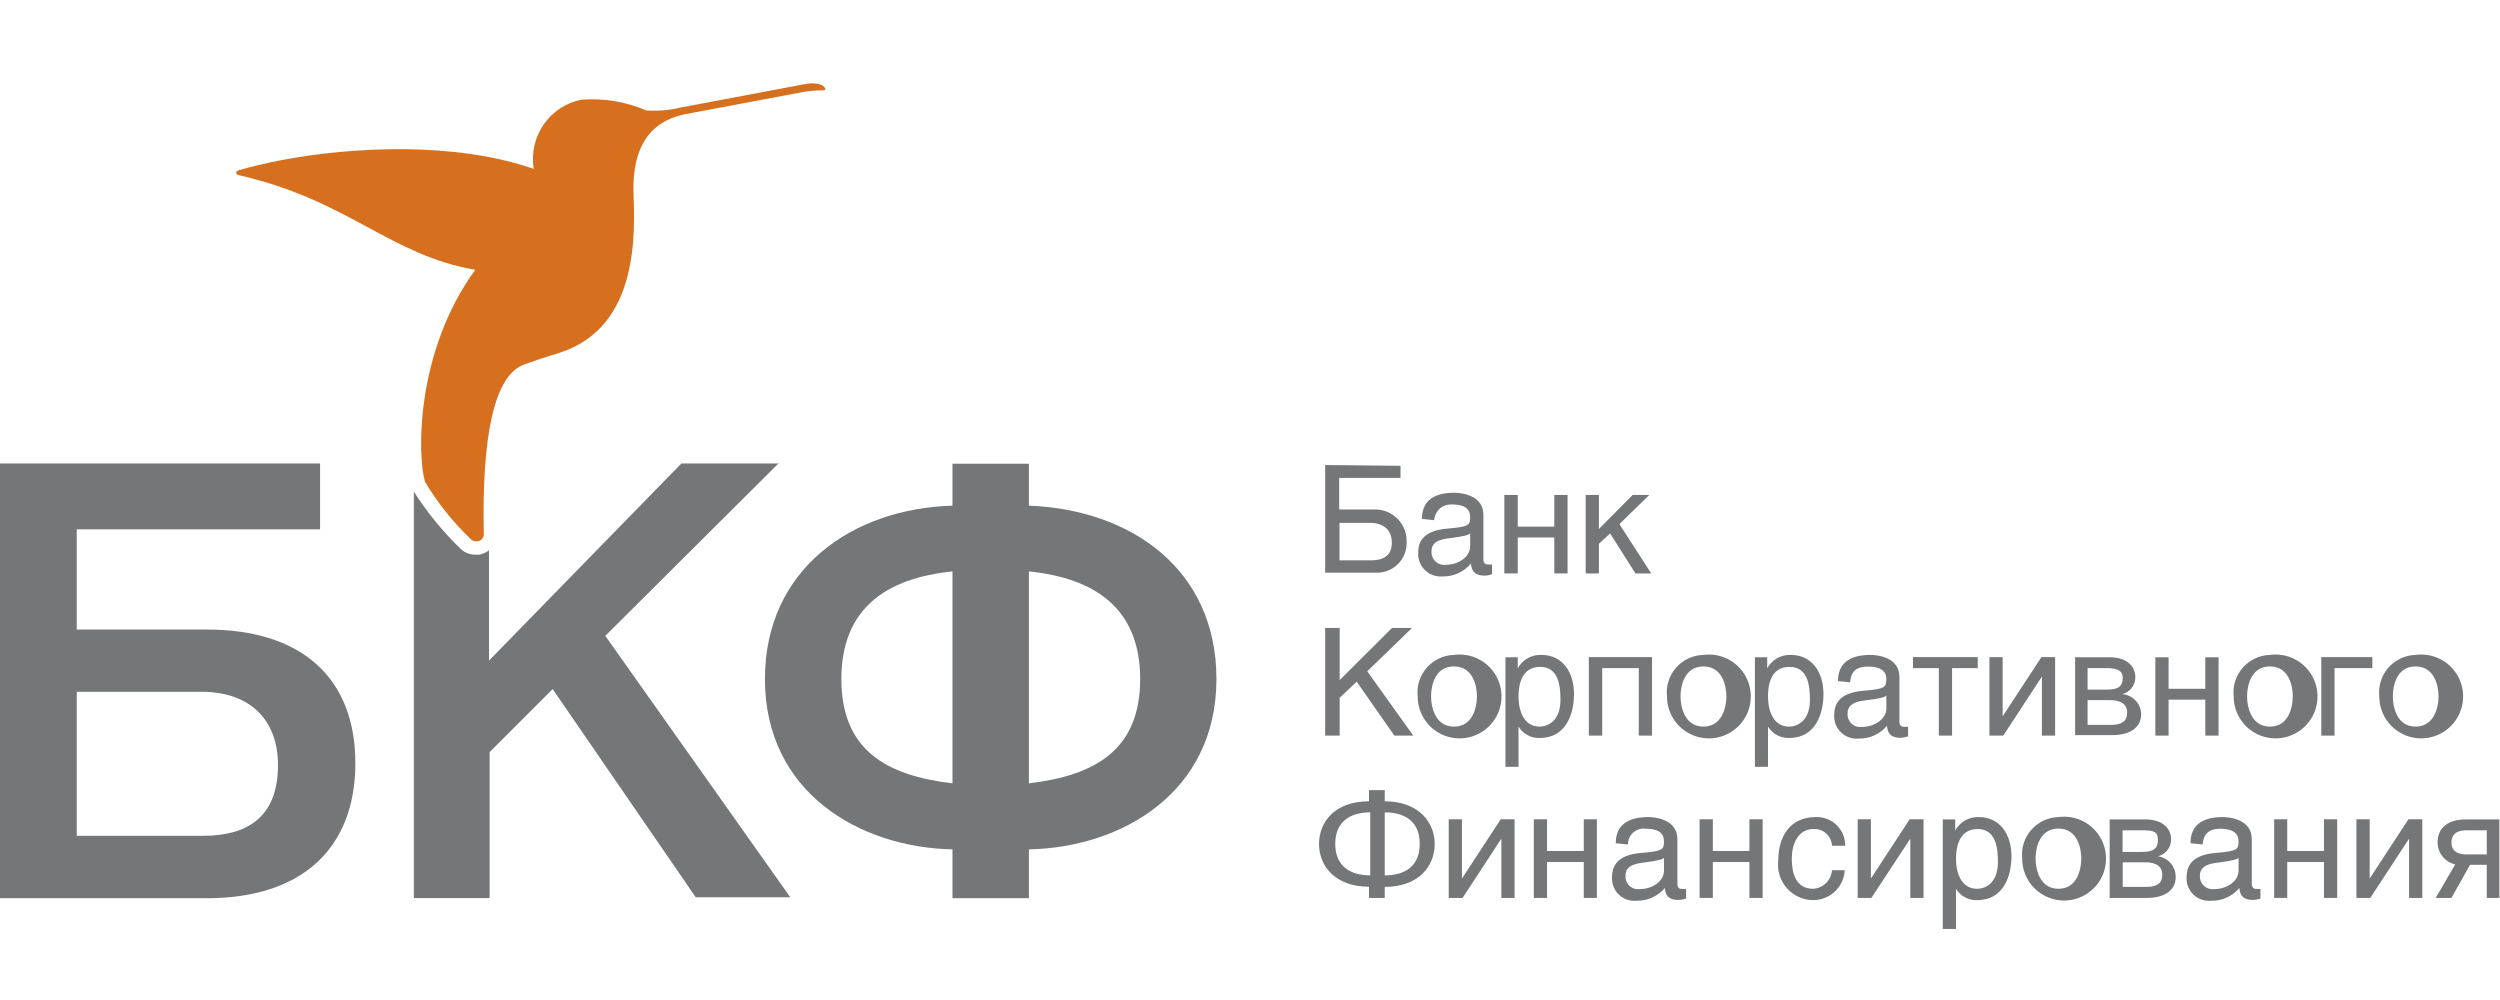
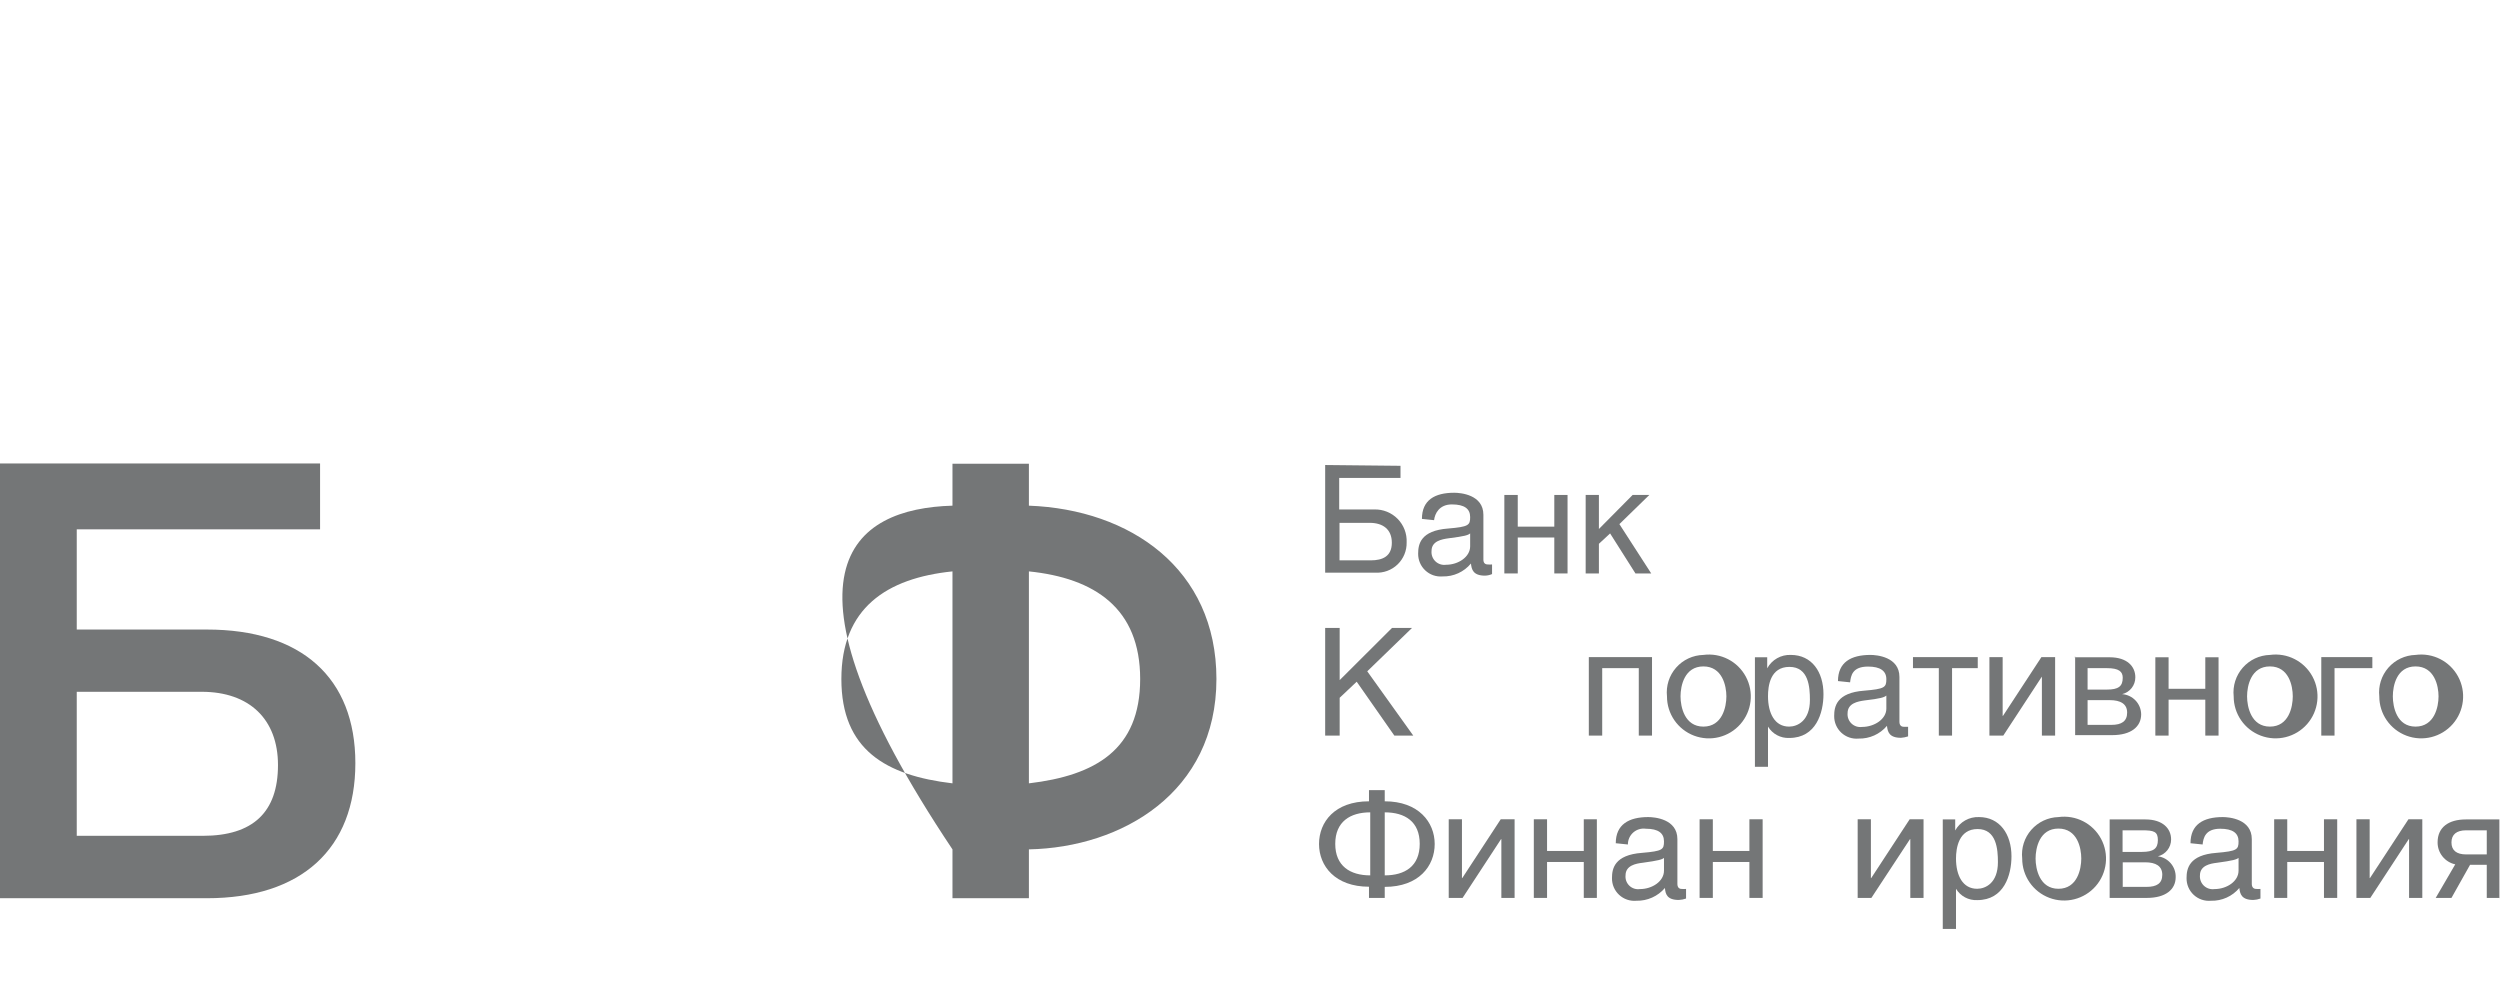
<svg xmlns="http://www.w3.org/2000/svg" width="180" height="72" viewBox="0 0 180 72" fill="none">
  <path fill-rule="evenodd" clip-rule="evenodd" d="M14.603 49.809H5.526V60.179H14.603C18.211 60.179 20.015 58.481 20.015 55.085C20.015 51.783 17.95 49.809 14.523 49.809H14.603ZM14.909 64.672H0V33.368H23.045V38.111H5.526V45.327H14.898C21.706 45.327 25.586 48.799 25.586 54.949C25.586 61.098 21.717 64.672 14.898 64.672H14.909Z" fill="#747677" />
-   <path fill-rule="evenodd" clip-rule="evenodd" d="M74.081 41.14V56.401C78.869 55.833 82.092 53.984 82.092 48.889C82.092 43.795 78.824 41.628 74.081 41.14ZM68.578 41.14C63.835 41.628 60.579 43.783 60.579 48.889C60.579 53.995 63.79 55.833 68.578 56.401V41.14ZM74.081 61.155V64.672H68.578V61.155C61.895 61.019 55.076 57.059 55.076 48.889C55.076 40.947 61.407 36.612 68.578 36.408V33.39H74.081V36.408C81.377 36.681 87.583 40.947 87.583 48.889C87.583 57.059 80.775 61.019 74.081 61.155Z" fill="#747677" />
-   <path fill-rule="evenodd" clip-rule="evenodd" d="M41.834 7.18C39.548 7.659 38.046 9.857 38.43 12.161C32.757 10.187 25.393 10.561 20.276 11.526C19.141 11.753 18.098 11.991 17.201 12.252C16.94 12.32 16.94 12.57 17.201 12.615C25.064 14.396 28.094 18.39 34.221 19.423C29.875 25.391 30.057 32.902 30.601 34.695C31.519 36.222 32.637 37.618 33.926 38.848C34.06 38.954 34.233 39 34.402 38.973C34.641 38.936 34.82 38.737 34.834 38.496C34.686 31.552 35.537 27.025 37.749 26.242C39.157 25.732 39.826 25.55 40.234 25.414C46.157 23.576 45.681 16.473 45.613 13.897C45.499 9.722 47.575 8.587 49.323 8.224L57.946 6.601C58.416 6.533 58.89 6.499 59.364 6.499L59.433 6.443C59.433 6.25 59.126 6.011 58.525 6H58.457C58.266 6.009 58.077 6.031 57.889 6.068L48.983 7.747C48.181 7.94 47.354 8.008 46.532 7.952C45.052 7.316 43.44 7.051 41.834 7.18Z" fill="#D6701E" />
-   <path fill-rule="evenodd" clip-rule="evenodd" d="M56.017 33.368H49.062L35.208 47.562V39.62C35.002 39.78 34.761 39.889 34.504 39.937H34.232C33.852 39.94 33.484 39.803 33.2 39.551C31.907 38.304 30.765 36.911 29.796 35.399V64.661H35.253V54.154L39.792 49.616L50.094 64.604H56.902L43.582 45.781L56.119 33.3L56.017 33.368Z" fill="#747677" />
+   <path fill-rule="evenodd" clip-rule="evenodd" d="M74.081 41.14V56.401C78.869 55.833 82.092 53.984 82.092 48.889C82.092 43.795 78.824 41.628 74.081 41.14ZM68.578 41.14C63.835 41.628 60.579 43.783 60.579 48.889C60.579 53.995 63.79 55.833 68.578 56.401V41.14ZM74.081 61.155V64.672H68.578V61.155C55.076 40.947 61.407 36.612 68.578 36.408V33.39H74.081V36.408C81.377 36.681 87.583 40.947 87.583 48.889C87.583 57.059 80.775 61.019 74.081 61.155Z" fill="#747677" />
  <path fill-rule="evenodd" clip-rule="evenodd" d="M100.836 33.538V34.411H96.422V36.681H98.952C99.582 36.664 100.19 36.91 100.632 37.36C101.073 37.81 101.307 38.423 101.278 39.052C101.292 39.65 101.055 40.226 100.623 40.641C100.192 41.055 99.606 41.269 99.009 41.231H95.412V33.481L100.836 33.538ZM96.422 40.346H98.692C99.554 40.346 100.212 40.051 100.212 39.075C100.212 38.099 99.554 37.645 98.623 37.645H96.445V40.346H96.422Z" fill="#747677" />
  <path fill-rule="evenodd" clip-rule="evenodd" d="M102.379 37.361C102.379 36 103.309 35.478 104.705 35.478C105.159 35.478 106.804 35.614 106.804 37.066V40.289C106.804 40.527 106.918 40.641 107.122 40.641C107.224 40.65 107.326 40.65 107.428 40.641V41.333C107.267 41.404 107.094 41.442 106.918 41.446C106.067 41.446 105.953 41.004 105.908 40.573C105.406 41.18 104.653 41.523 103.865 41.503C103.408 41.542 102.956 41.385 102.621 41.071C102.285 40.758 102.099 40.317 102.107 39.858C102.107 39.188 102.277 38.201 104.263 38.054C105.749 37.929 105.851 37.815 105.851 37.225C105.851 36.635 105.443 36.318 104.535 36.318C103.627 36.318 103.309 36.976 103.253 37.452L102.379 37.361ZM105.851 38.405C105.704 38.53 105.477 38.61 104.297 38.757C103.82 38.825 103.071 38.95 103.071 39.665C103.044 39.945 103.147 40.223 103.351 40.418C103.554 40.612 103.836 40.703 104.115 40.663C105 40.663 105.851 40.096 105.851 39.336V38.405Z" fill="#747677" />
  <path fill-rule="evenodd" clip-rule="evenodd" d="M109.278 37.918H111.91V35.637H112.863V41.288H111.91V38.7H109.278V41.288H108.313V35.637H109.278V37.918Z" fill="#747677" />
  <path fill-rule="evenodd" clip-rule="evenodd" d="M115.121 38.088L117.549 35.637H118.752L116.596 37.736L118.888 41.288H117.753L115.927 38.406L115.121 39.154V41.288H114.168V35.637H115.121V38.088Z" fill="#747677" />
  <path fill-rule="evenodd" clip-rule="evenodd" d="M96.456 48.969L100.223 45.213H101.664L98.442 48.334L101.755 52.963H100.393L97.682 49.083L96.456 50.24V52.963H95.412V45.213H96.456V48.969Z" fill="#747677" />
-   <path fill-rule="evenodd" clip-rule="evenodd" d="M104.682 47.154C105.929 46.983 107.151 47.605 107.748 48.713C108.345 49.821 108.191 51.183 107.363 52.131C106.534 53.078 105.205 53.412 104.027 52.968C102.849 52.525 102.07 51.396 102.073 50.138C101.993 49.389 102.23 48.642 102.725 48.075C103.221 47.509 103.93 47.175 104.682 47.154ZM104.682 52.316C106.055 52.316 106.339 50.898 106.339 50.138C106.339 49.377 106.055 47.982 104.682 47.982C103.309 47.982 103.037 49.377 103.037 50.138C103.037 50.898 103.332 52.316 104.682 52.316Z" fill="#747677" />
-   <path fill-rule="evenodd" clip-rule="evenodd" d="M108.393 47.324H109.278V48.118C109.616 47.494 110.282 47.12 110.991 47.154C112.489 47.154 113.328 48.379 113.328 49.979C113.328 51.329 112.795 53.133 110.866 53.133C110.245 53.161 109.657 52.848 109.334 52.316V55.209H108.393V47.324ZM109.334 50.126C109.334 51.363 109.822 52.316 110.855 52.316C111.456 52.316 112.352 51.896 112.352 50.399C112.352 49.468 112.262 48.016 110.889 48.016C109.516 48.016 109.334 49.389 109.334 50.126Z" fill="#747677" />
  <path fill-rule="evenodd" clip-rule="evenodd" d="M118.945 47.312V52.963H117.992V48.106H115.359V52.963H114.395V47.312H118.945Z" fill="#747677" />
  <path fill-rule="evenodd" clip-rule="evenodd" d="M122.644 47.154C123.89 46.988 125.109 47.613 125.702 48.722C126.295 49.831 126.138 51.192 125.308 52.137C124.478 53.082 123.149 53.413 121.973 52.968C120.796 52.523 120.019 51.395 120.023 50.138C119.943 49.387 120.181 48.638 120.679 48.071C121.177 47.504 121.889 47.172 122.644 47.154ZM122.644 52.316C124.005 52.316 124.3 50.898 124.3 50.138C124.3 49.377 124.005 47.982 122.644 47.982C121.282 47.982 120.998 49.377 120.998 50.138C120.998 50.898 121.293 52.316 122.644 52.316Z" fill="#747677" />
  <path fill-rule="evenodd" clip-rule="evenodd" d="M126.354 47.324H127.239V48.118C127.576 47.498 128.236 47.124 128.941 47.154C130.45 47.154 131.29 48.379 131.29 49.979C131.29 51.329 130.756 53.133 128.828 53.133C128.206 53.161 127.619 52.848 127.296 52.316V55.209H126.354V47.324ZM127.296 50.126C127.296 51.363 127.784 52.316 128.816 52.316C129.418 52.316 130.314 51.896 130.314 50.399C130.314 49.468 130.223 48.016 128.839 48.016C127.455 48.016 127.296 49.389 127.296 50.126Z" fill="#747677" />
  <path fill-rule="evenodd" clip-rule="evenodd" d="M132.334 49.037C132.334 47.687 133.264 47.154 134.671 47.154C135.113 47.154 136.759 47.29 136.759 48.742V51.965C136.759 52.203 136.872 52.328 137.076 52.328C137.281 52.328 137.269 52.328 137.383 52.328V53.02C137.218 53.075 137.046 53.11 136.872 53.122C136.021 53.122 135.908 52.691 135.862 52.26C135.356 52.86 134.605 53.198 133.82 53.178C133.364 53.221 132.911 53.066 132.576 52.755C132.24 52.443 132.053 52.003 132.061 51.545C132.061 50.875 132.231 49.877 134.217 49.729C135.704 49.604 135.817 49.491 135.817 48.901C135.817 48.311 135.386 47.993 134.501 47.993C133.366 47.993 133.264 48.651 133.207 49.128L132.334 49.037ZM135.817 50.081C135.658 50.206 135.431 50.297 134.24 50.433C133.775 50.501 133.026 50.626 133.026 51.352C133.002 51.63 133.107 51.904 133.31 52.097C133.513 52.289 133.793 52.378 134.07 52.339C134.955 52.339 135.817 51.772 135.817 51.023V50.081Z" fill="#747677" />
  <path fill-rule="evenodd" clip-rule="evenodd" d="M142.398 47.312V48.106H140.548V52.963H139.595V48.106H137.734V47.312H142.398Z" fill="#747677" />
  <path fill-rule="evenodd" clip-rule="evenodd" d="M144.191 51.544H144.213L146.982 47.312H147.969V52.963H147.016V48.731H147.005L144.236 52.963H143.238V47.312H144.191V51.544Z" fill="#747677" />
  <path fill-rule="evenodd" clip-rule="evenodd" d="M149.365 47.324H151.895C153.154 47.324 153.744 47.982 153.744 48.765C153.749 49.342 153.353 49.846 152.791 49.979C153.557 50.032 154.154 50.663 154.164 51.431C154.164 52.328 153.427 52.929 152.088 52.929H149.41V47.256L149.365 47.324ZM150.318 49.65H151.702C152.519 49.65 152.837 49.423 152.837 48.799C152.837 48.356 152.564 48.107 151.702 48.107H150.306V49.65H150.318ZM150.318 52.191H152.02C152.757 52.191 153.154 51.93 153.154 51.306C153.154 50.682 152.678 50.41 151.906 50.41H150.306V52.191H150.318Z" fill="#747677" />
  <path fill-rule="evenodd" clip-rule="evenodd" d="M156.138 49.593H158.782V47.324H159.735V52.963H158.782V50.376H156.138V52.963H155.185V47.324H156.138V49.593Z" fill="#747677" />
  <path fill-rule="evenodd" clip-rule="evenodd" d="M163.434 47.154C164.681 46.983 165.903 47.605 166.5 48.713C167.097 49.821 166.943 51.183 166.115 52.131C165.286 53.078 163.957 53.412 162.779 52.968C161.601 52.525 160.822 51.396 160.825 50.138C160.745 49.389 160.982 48.642 161.477 48.075C161.973 47.509 162.682 47.175 163.434 47.154ZM163.434 52.316C164.796 52.316 165.08 50.898 165.08 50.138C165.08 49.377 164.796 47.982 163.434 47.982C162.073 47.982 161.789 49.377 161.789 50.138C161.789 50.898 162.084 52.316 163.434 52.316Z" fill="#747677" />
  <path fill-rule="evenodd" clip-rule="evenodd" d="M170.809 47.312V48.106H168.086V52.963H167.133V47.312H170.809Z" fill="#747677" />
  <path fill-rule="evenodd" clip-rule="evenodd" d="M173.918 47.154C175.165 46.983 176.387 47.605 176.984 48.713C177.581 49.821 177.427 51.183 176.599 52.131C175.77 53.078 174.44 53.412 173.263 52.968C172.085 52.525 171.306 51.396 171.309 50.138C171.229 49.389 171.466 48.642 171.961 48.075C172.457 47.509 173.166 47.175 173.918 47.154ZM173.918 52.316C175.28 52.316 175.575 50.898 175.575 50.138C175.575 49.377 175.28 47.982 173.918 47.982C172.557 47.982 172.284 49.377 172.284 50.138C172.284 50.898 172.568 52.316 173.918 52.316Z" fill="#747677" />
  <path fill-rule="evenodd" clip-rule="evenodd" d="M99.701 57.694C102.129 57.694 103.298 59.192 103.298 60.769C103.298 62.346 102.163 63.855 99.701 63.855V64.65H98.567V63.844C96.138 63.844 94.97 62.358 94.97 60.769C94.97 59.181 96.104 57.694 98.567 57.694V56.889H99.701V57.694ZM98.657 63.027V58.489C97.216 58.489 96.138 59.158 96.138 60.758C96.138 62.358 97.216 63.027 98.657 63.027ZM99.701 58.489V63.027C101.154 63.027 102.22 62.369 102.22 60.758C102.22 59.147 101.154 58.489 99.701 58.489Z" fill="#747677" />
  <path fill-rule="evenodd" clip-rule="evenodd" d="M105.261 63.22H105.284L108.052 58.988H109.051V64.65H108.098V60.418H108.075L105.306 64.65H104.308V58.988H105.261V63.22Z" fill="#747677" />
  <path fill-rule="evenodd" clip-rule="evenodd" d="M111.388 61.269H114.032V58.988H114.974V64.65H114.032V62.063H111.388V64.65H110.435V58.988H111.388V61.269Z" fill="#747677" />
  <path fill-rule="evenodd" clip-rule="evenodd" d="M116.335 60.713C116.335 59.362 117.277 58.829 118.672 58.829C119.126 58.829 120.772 58.965 120.772 60.418V63.64C120.772 63.878 120.885 64.003 121.078 64.003C121.184 64.013 121.29 64.013 121.396 64.003V64.695C121.228 64.755 121.052 64.79 120.874 64.797C120.023 64.797 119.909 64.366 119.875 63.935C119.364 64.534 118.609 64.872 117.821 64.854C117.365 64.896 116.913 64.742 116.577 64.43C116.241 64.118 116.054 63.678 116.063 63.22C116.063 62.551 116.233 61.552 118.23 61.405C119.716 61.28 119.807 61.166 119.807 60.577C119.807 59.986 119.399 59.669 118.502 59.669C118.175 59.622 117.844 59.721 117.595 59.939C117.347 60.157 117.205 60.473 117.209 60.803L116.335 60.713ZM119.807 61.768C119.671 61.881 119.433 61.961 118.264 62.12C117.787 62.176 117.039 62.312 117.039 63.027C117.011 63.305 117.113 63.579 117.315 63.772C117.516 63.965 117.795 64.054 118.071 64.014C118.956 64.014 119.807 63.458 119.807 62.687V61.768Z" fill="#747677" />
  <path fill-rule="evenodd" clip-rule="evenodd" d="M123.324 61.269H125.957V58.988H126.91V64.65H125.957V62.063H123.324V64.65H122.371V58.988H123.324V61.269Z" fill="#747677" />
-   <path fill-rule="evenodd" clip-rule="evenodd" d="M131.902 60.894C131.888 60.556 131.738 60.237 131.486 60.011C131.234 59.785 130.901 59.67 130.563 59.691C129.429 59.691 129.009 60.826 129.009 61.813C129.009 62.8 129.247 63.992 130.552 63.992C131.275 63.948 131.852 63.375 131.902 62.653H132.821C132.761 63.861 131.762 64.81 130.552 64.808C129.83 64.807 129.143 64.497 128.662 63.958C128.181 63.419 127.953 62.701 128.033 61.983C128.033 60.236 128.873 58.829 130.734 58.829C131.293 58.807 131.837 59.016 132.238 59.406C132.639 59.797 132.862 60.334 132.855 60.894H131.902Z" fill="#747677" />
  <path fill-rule="evenodd" clip-rule="evenodd" d="M134.705 63.22H134.728L137.496 58.988H138.495V64.65H137.542V60.418H137.519L134.739 64.65H133.752V58.988H134.705V63.22Z" fill="#747677" />
  <path fill-rule="evenodd" clip-rule="evenodd" d="M139.879 58.999H140.775V59.793C141.118 59.174 141.781 58.8 142.489 58.829C143.975 58.829 144.826 60.054 144.826 61.654C144.826 63.004 144.293 64.808 142.364 64.808C141.742 64.839 141.153 64.525 140.832 63.992V66.885H139.879V58.999ZM140.832 61.813C140.832 63.038 141.32 63.992 142.352 63.992C142.954 63.992 143.85 63.583 143.85 62.074C143.85 61.144 143.748 59.691 142.386 59.691C141.025 59.691 140.832 61.064 140.832 61.813Z" fill="#747677" />
  <path fill-rule="evenodd" clip-rule="evenodd" d="M148.207 58.829C149.454 58.659 150.676 59.28 151.273 60.389C151.87 61.497 151.716 62.859 150.888 63.806C150.059 64.754 148.729 65.088 147.552 64.644C146.374 64.2 145.595 63.072 145.598 61.813C145.518 61.065 145.755 60.317 146.25 59.751C146.746 59.184 147.455 58.85 148.207 58.829ZM148.207 63.992C149.569 63.992 149.852 62.574 149.852 61.813C149.852 61.053 149.569 59.657 148.207 59.657C146.846 59.657 146.562 61.053 146.562 61.813C146.562 62.574 146.857 63.992 148.207 63.992Z" fill="#747677" />
  <path fill-rule="evenodd" clip-rule="evenodd" d="M151.895 58.999H154.47C155.719 58.999 156.32 59.657 156.32 60.44C156.32 61.016 155.927 61.518 155.367 61.654C156.114 61.753 156.667 62.399 156.649 63.152C156.649 64.048 155.923 64.65 154.573 64.65H151.895V58.977V58.999ZM152.848 61.337H154.232C155.049 61.337 155.367 61.098 155.367 60.486C155.367 59.873 155.083 59.782 154.232 59.782H152.825V61.337H152.848ZM152.848 63.855H154.55C155.287 63.855 155.684 63.606 155.684 62.982C155.684 62.358 155.219 62.086 154.448 62.086H152.837V63.912L152.848 63.855Z" fill="#747677" />
  <path fill-rule="evenodd" clip-rule="evenodd" d="M157.716 60.713C157.716 59.362 158.635 58.829 160.042 58.829C160.484 58.829 162.129 58.965 162.129 60.418V63.64C162.129 63.878 162.254 64.003 162.447 64.003C162.549 64.012 162.651 64.012 162.753 64.003V64.695C162.589 64.755 162.417 64.79 162.243 64.797C161.392 64.797 161.278 64.366 161.233 63.935C160.728 64.537 159.976 64.875 159.191 64.854C158.734 64.896 158.282 64.742 157.946 64.43C157.611 64.118 157.424 63.678 157.432 63.22C157.432 62.551 157.602 61.552 159.588 61.405C161.074 61.28 161.176 61.166 161.176 60.577C161.176 59.986 160.756 59.669 159.86 59.669C158.782 59.669 158.635 60.338 158.589 60.803L157.716 60.713ZM161.176 61.768C161.029 61.881 160.802 61.961 159.622 62.12C159.145 62.176 158.396 62.312 158.396 63.027C158.373 63.306 158.478 63.58 158.681 63.772C158.884 63.964 159.163 64.053 159.44 64.014C160.325 64.014 161.176 63.458 161.176 62.687V61.768Z" fill="#747677" />
  <path fill-rule="evenodd" clip-rule="evenodd" d="M164.682 61.269H167.326V58.988H168.279V64.65H167.326V62.063H164.682V64.65H163.74V58.988H164.682V61.269Z" fill="#747677" />
  <path fill-rule="evenodd" clip-rule="evenodd" d="M170.616 63.22H170.639L173.408 58.988H174.406V64.65H173.453V60.418H173.43L170.662 64.65H169.663V58.988H170.616V63.22Z" fill="#747677" />
  <path fill-rule="evenodd" clip-rule="evenodd" d="M180 64.65H179.047V62.267H177.844L176.505 64.65H175.371L176.778 62.233C176.031 62.072 175.5 61.408 175.507 60.645C175.507 59.578 176.278 58.999 177.549 58.999H179.955V64.672L180 64.65ZM179.047 59.782H177.56C176.868 59.782 176.505 60.089 176.505 60.656C176.505 61.223 176.868 61.518 177.56 61.518H179.047V59.782Z" fill="#747677" />
</svg>